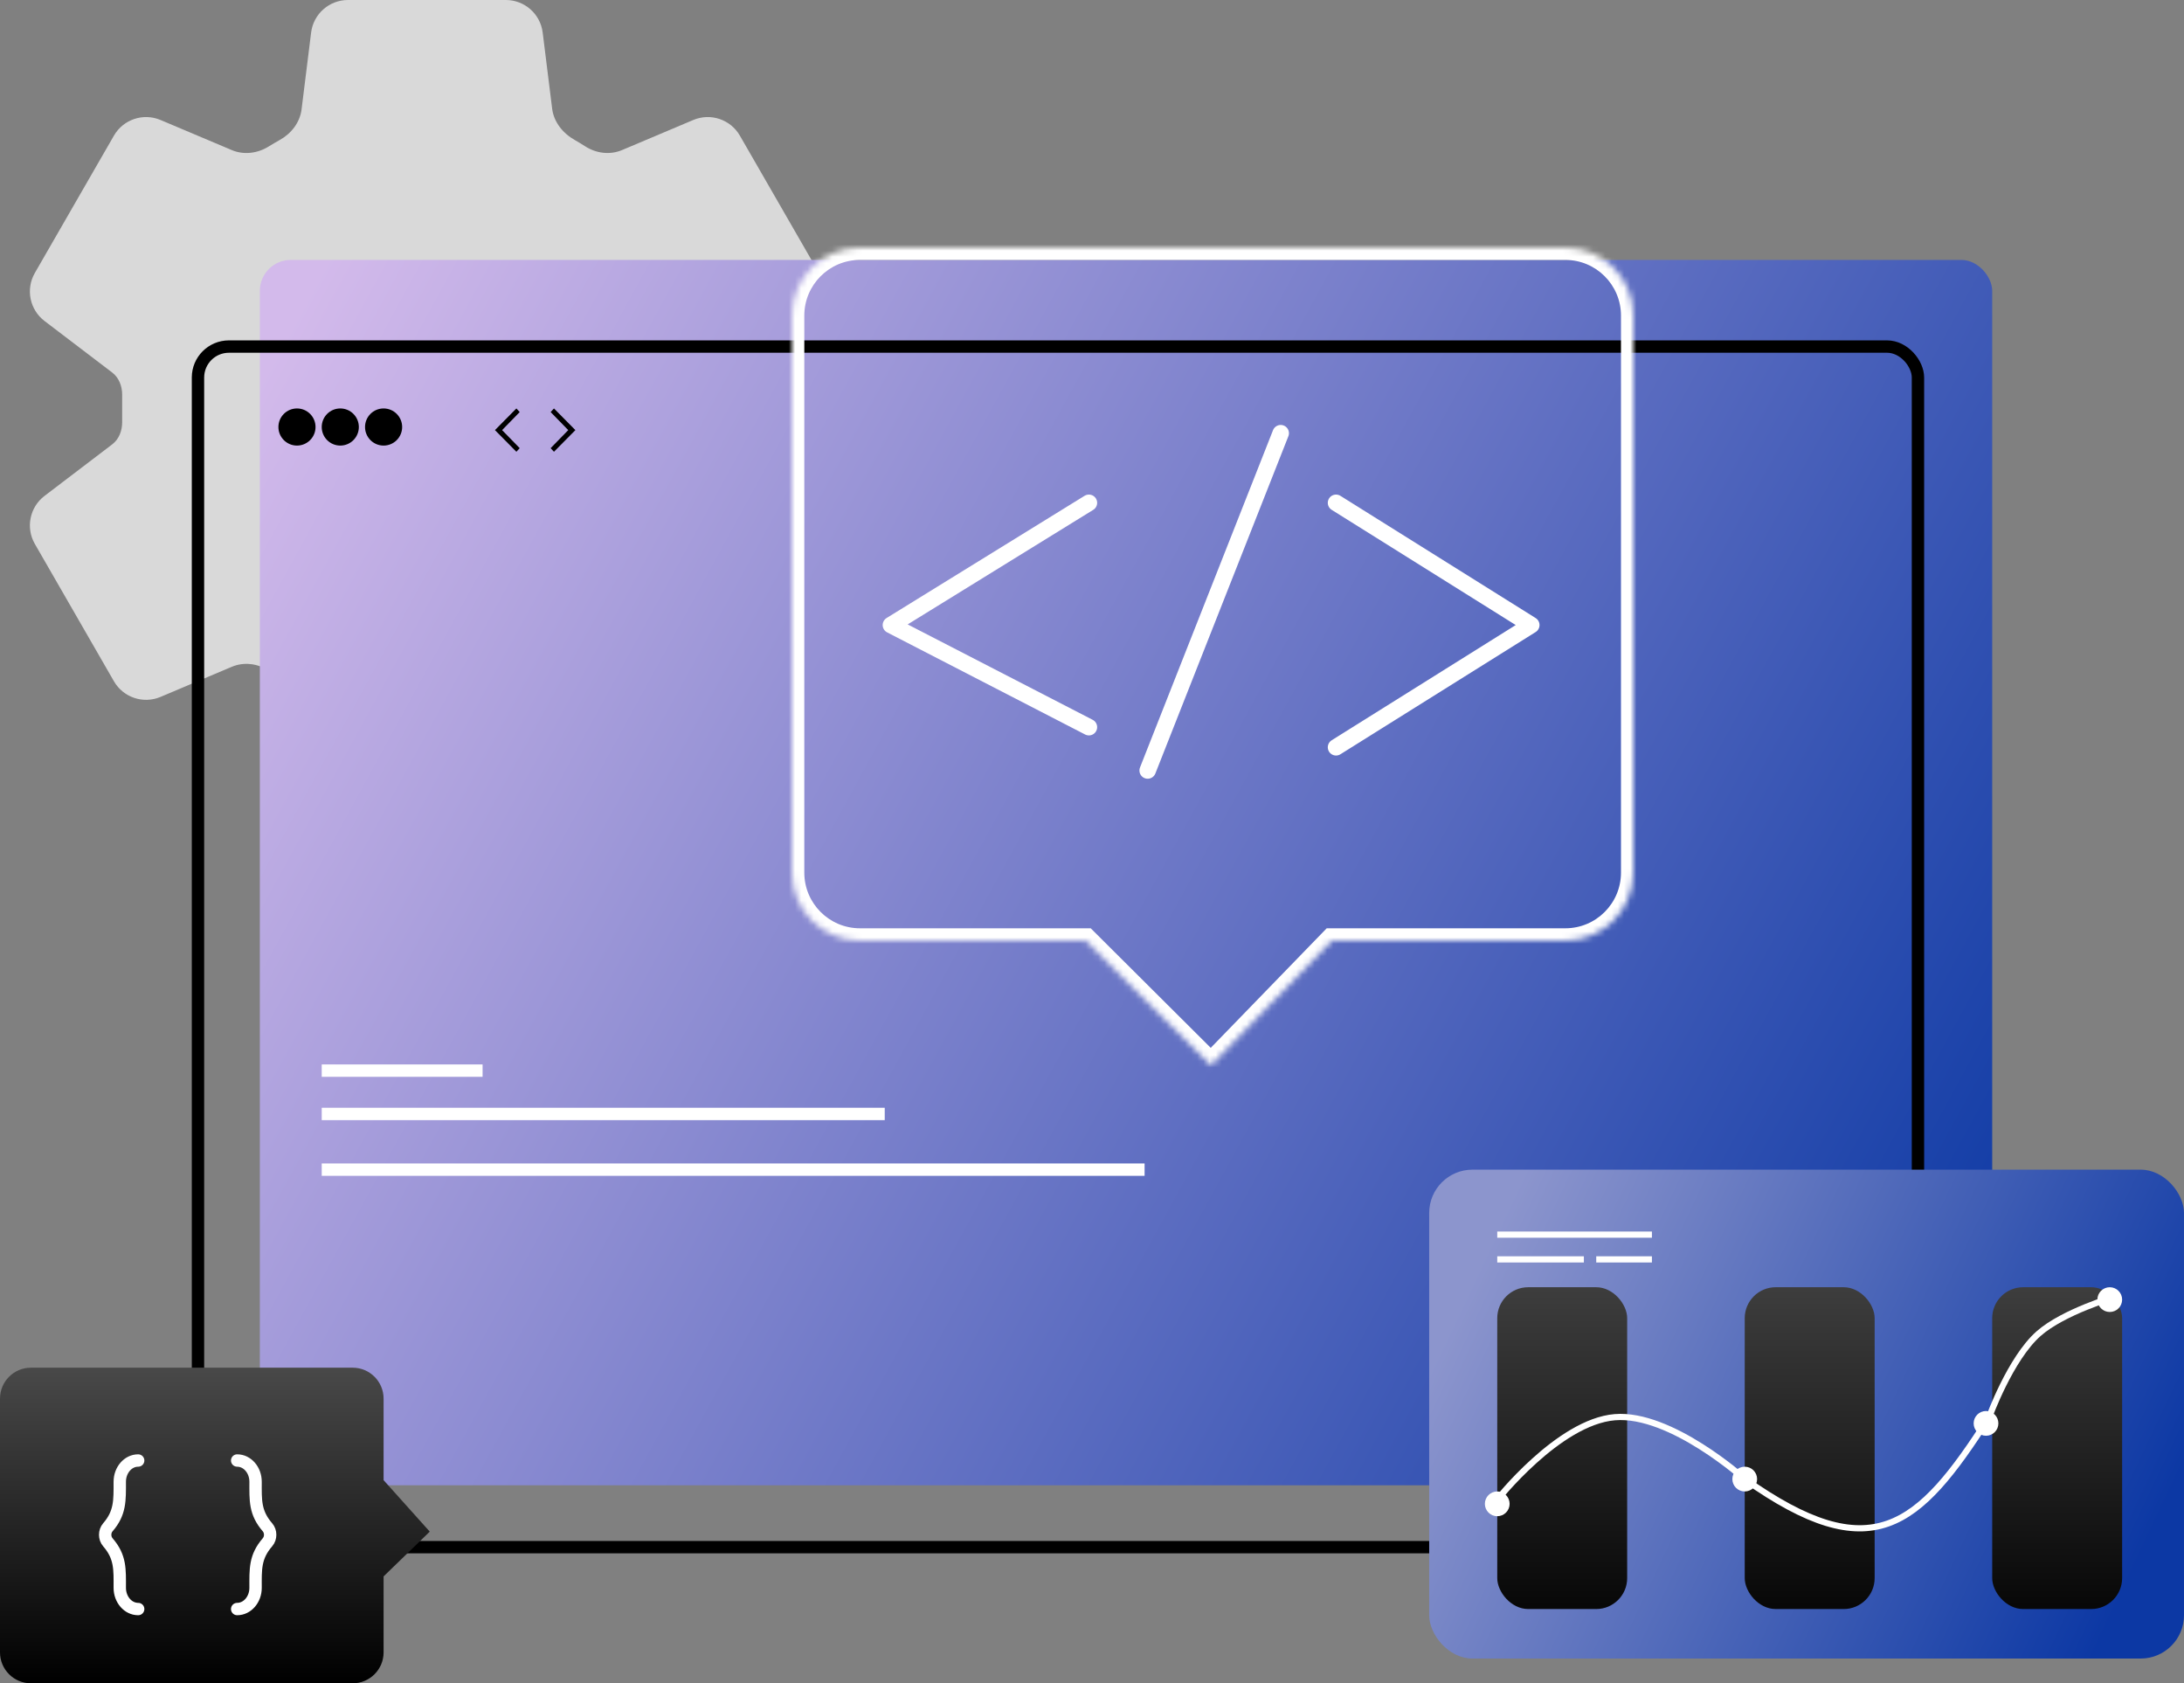
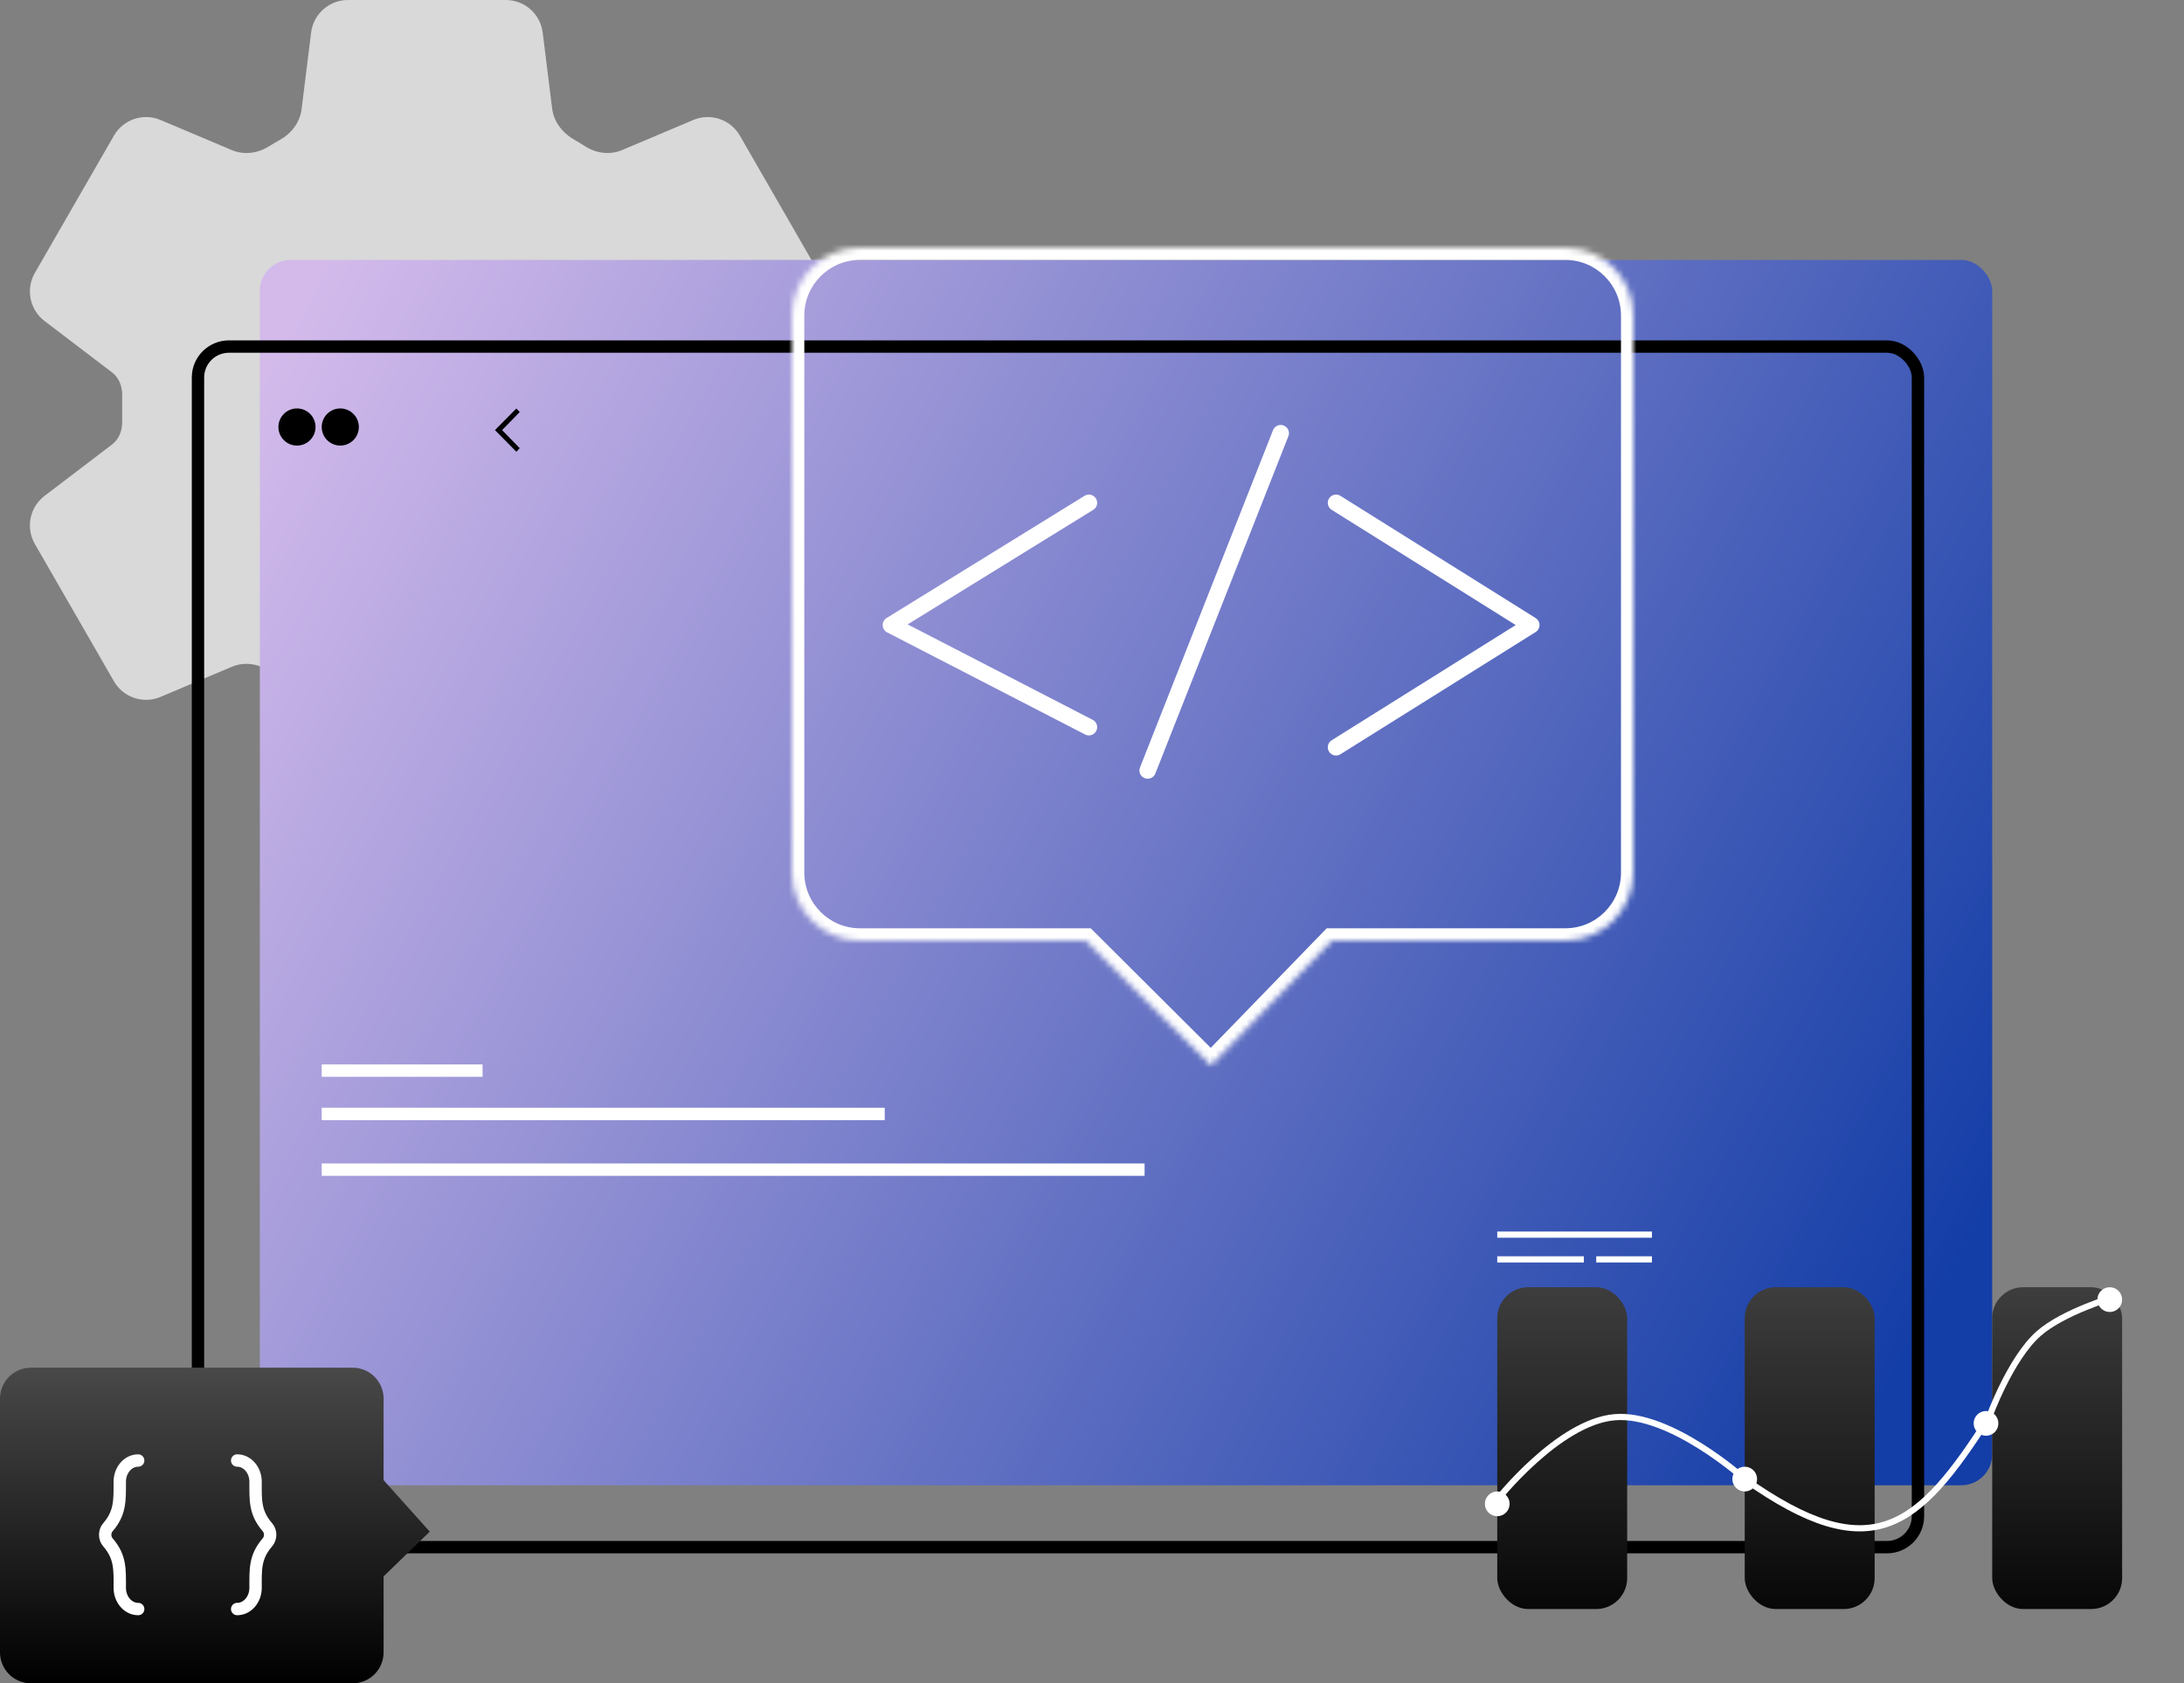
<svg xmlns="http://www.w3.org/2000/svg" width="353" height="272" viewBox="0 0 353 272" fill="none">
  <rect x="0" y="0" width="353" height="272" fill="#808080" stroke="none" />
  <path d="M56.24 132C53.213 132 50.66 129.745 50.286 126.741L48.757 114.442C48.484 112.249 46.995 110.438 45.068 109.354C44.807 109.207 44.549 109.056 44.294 108.9C43.994 108.716 43.695 108.529 43.397 108.338C41.624 107.204 39.411 106.926 37.472 107.744L25.945 112.612C23.155 113.79 19.924 112.704 18.412 110.079L5.634 87.898C4.128 85.283 4.798 81.956 7.2 80.129L18.134 71.807C19.231 70.972 19.746 69.609 19.746 68.231V63.776C19.746 62.394 19.229 61.026 18.129 60.189L7.2 51.871C4.798 50.044 4.128 46.717 5.634 44.102L18.412 21.921C19.924 19.296 23.155 18.21 25.945 19.388L37.466 24.253C39.408 25.073 41.623 24.788 43.415 23.677C43.731 23.482 44.051 23.289 44.373 23.1C44.644 22.941 44.915 22.787 45.187 22.637C47.07 21.598 48.477 19.803 48.743 17.669L50.286 5.259C50.66 2.255 53.213 0 56.24 0H81.76C84.787 0 87.34 2.255 87.714 5.259L89.244 17.558C89.516 19.752 91.005 21.563 92.933 22.644C93.196 22.791 93.456 22.943 93.712 23.1C94.008 23.28 94.302 23.464 94.594 23.651C96.374 24.787 98.594 25.072 100.54 24.25L112.055 19.388C114.845 18.21 118.076 19.296 119.588 21.921L132.366 44.102C133.872 46.717 133.202 50.044 130.8 51.871L119.871 60.189C118.771 61.026 118.254 62.394 118.254 63.776V68.224C118.254 69.589 118.64 70.999 119.725 71.825L130.636 80.129C133.037 81.956 133.708 85.283 132.201 87.898L119.432 110.065C117.916 112.696 114.675 113.78 111.882 112.591L100.541 107.761C98.595 106.933 96.373 107.216 94.575 108.329C94.262 108.523 93.946 108.713 93.627 108.9C93.356 109.059 93.085 109.213 92.814 109.363C90.93 110.402 89.523 112.196 89.257 114.331L87.714 126.741C87.34 129.745 84.787 132 81.76 132H56.24ZM69.328 89.1C75.677 89.1 81.094 86.845 85.582 82.335C90.07 77.825 92.313 72.38 92.313 66C92.313 59.62 90.07 54.175 85.582 49.665C81.094 45.155 75.677 42.9 69.328 42.9C62.871 42.9 57.424 45.155 52.989 49.665C48.554 54.175 46.339 59.62 46.343 66C46.348 72.38 48.565 77.825 52.996 82.335C57.426 86.845 62.871 89.1 69.328 89.1Z" fill="#D9D9D9" />
  <rect x="42" y="42" width="280" height="198" rx="5" fill="url(#paint0_linear_25_124)" />
  <rect x="32" y="56" width="278" height="194" rx="5" stroke="black" stroke-width="2" />
  <line x1="52" y1="189" x2="185" y2="189" stroke="white" stroke-width="2" />
  <line x1="52" y1="180" x2="143" y2="180" stroke="white" stroke-width="2" />
  <line x1="52" y1="173" x2="78" y2="173" stroke="white" stroke-width="2" />
  <circle cx="48" cy="69" r="3" fill="black" />
  <circle cx="55" cy="69" r="3" fill="black" />
-   <circle cx="62" cy="69" r="3" fill="black" />
-   <path d="M89.538 66L89 66.583L91.846 69.5L89 72.417L89.538 73L93 69.5L89.538 66Z" fill="black" />
  <path d="M83.462 73L84 72.417L81.154 69.5L84 66.583L83.462 66L80 69.5L83.462 73Z" fill="black" />
  <mask id="path-12-inside-1_25_124" fill="white">
    <path fill-rule="evenodd" clip-rule="evenodd" d="M139 40C132.925 40 128 44.925 128 51V141C128 147.075 132.925 152 139 152H175.471L195.717 172.165L215.281 152H253C259.075 152 264 147.075 264 141V51C264 44.925 259.075 40 253 40H139Z" />
  </mask>
  <path d="M175.471 152L176.882 150.583L176.297 150H175.471V152ZM195.717 172.165L194.306 173.582L195.742 175.012L197.153 173.557L195.717 172.165ZM215.281 152V150H214.435L213.846 150.607L215.281 152ZM130 51C130 46.029 134.029 42 139 42V38C131.82 38 126 43.82 126 51H130ZM130 141V51H126V141H130ZM139 150C134.029 150 130 145.971 130 141H126C126 148.18 131.82 154 139 154V150ZM175.471 150H139V154H175.471V150ZM197.129 170.748L176.882 150.583L174.06 153.417L194.306 173.582L197.129 170.748ZM213.846 150.607L194.282 170.772L197.153 173.557L216.716 153.393L213.846 150.607ZM253 150H215.281V154H253V150ZM262 141C262 145.971 257.971 150 253 150V154C260.18 154 266 148.18 266 141H262ZM262 51V141H266V51H262ZM253 42C257.971 42 262 46.029 262 51H266C266 43.82 260.18 38 253 38V42ZM139 42H253V38H139V42Z" fill="white" mask="url(#path-12-inside-1_25_124)" />
  <path d="M176 81.25L144 101L176 117.5M215.944 81.25L247.5 101L215.944 120.75M207 70L185.5 124.5" stroke="white" stroke-width="2.667" stroke-linecap="round" stroke-linejoin="round" />
  <path fill-rule="evenodd" clip-rule="evenodd" d="M5 221C2.239 221 0 223.239 0 226V267C0 269.761 2.239 272 5 272H57C59.761 272 62 269.761 62 267V254.723L69.462 247.492L62 239.174V226C62 223.239 59.761 221 57 221H5Z" fill="url(#paint1_linear_25_124)" />
  <path d="M38.333 260C39.976 260 41.308 258.465 41.308 256.572C41.308 253.575 41.175 251.583 43.231 249.212C43.812 248.543 43.812 247.457 43.231 246.788C41.175 244.419 41.308 242.425 41.308 239.428C41.308 237.535 39.976 236 38.333 236M22.333 260C20.691 260 19.359 258.465 19.359 256.572C19.359 253.575 19.492 251.583 17.436 249.212C16.855 248.543 16.855 247.457 17.436 246.788C19.447 244.471 19.359 242.453 19.359 239.427C19.359 237.535 20.691 236 22.333 236" stroke="white" stroke-width="2" stroke-linecap="round" stroke-linejoin="round" />
-   <rect x="231" y="189" width="122" height="79" rx="7" fill="url(#paint2_linear_25_124)" />
  <rect x="242" y="208" width="21" height="52" rx="5" fill="url(#paint3_linear_25_124)" />
  <rect x="282" y="208" width="21" height="52" rx="5" fill="url(#paint4_linear_25_124)" />
  <rect x="322" y="208" width="21" height="52" rx="5" fill="url(#paint5_linear_25_124)" />
  <line x1="242" y1="199.5" x2="267" y2="199.5" stroke="white" />
  <line x1="242" y1="203.5" x2="256" y2="203.5" stroke="white" />
  <line x1="258" y1="203.5" x2="267" y2="203.5" stroke="white" />
  <path d="M241.843 242.525C241.843 242.525 251.873 229.757 261 229C270.052 228.249 282 239 282 239C302.5 253.5 310 247 321.5 229C321.5 229 324.905 219.555 329.5 215.5C333.515 211.956 341.843 209.525 341.843 209.525" stroke="white" />
  <circle cx="282" cy="239" r="2" fill="white" />
  <circle cx="321" cy="230" r="2" fill="white" />
  <circle cx="341" cy="210" r="2" fill="white" />
  <circle cx="242" cy="243" r="2" fill="white" />
  <defs>
    <linearGradient id="paint0_linear_25_124" x1="52.675" y1="42" x2="323.714" y2="190.369" gradientUnits="userSpaceOnUse">
      <stop stop-color="#D3BAEB" />
      <stop offset="1" stop-color="#143EA7" />
    </linearGradient>
    <linearGradient id="paint1_linear_25_124" x1="35" y1="272" x2="35" y2="200.5" gradientUnits="userSpaceOnUse">
      <stop />
      <stop offset="1" stop-color="#666666" />
    </linearGradient>
    <linearGradient id="paint2_linear_25_124" x1="342" y1="260" x2="236.5" y2="210" gradientUnits="userSpaceOnUse">
      <stop stop-color="#0C38A4" />
      <stop offset="1" stop-color="#8C95CD" />
    </linearGradient>
    <linearGradient id="paint3_linear_25_124" x1="252.5" y1="267.28" x2="252.5" y2="168.48" gradientUnits="userSpaceOnUse">
      <stop />
      <stop offset="1" stop-color="#666666" />
    </linearGradient>
    <linearGradient id="paint4_linear_25_124" x1="292.5" y1="267.28" x2="292.5" y2="168.48" gradientUnits="userSpaceOnUse">
      <stop />
      <stop offset="1" stop-color="#666666" />
    </linearGradient>
    <linearGradient id="paint5_linear_25_124" x1="332.5" y1="267.28" x2="332.5" y2="168.48" gradientUnits="userSpaceOnUse">
      <stop />
      <stop offset="1" stop-color="#666666" />
    </linearGradient>
  </defs>
</svg>